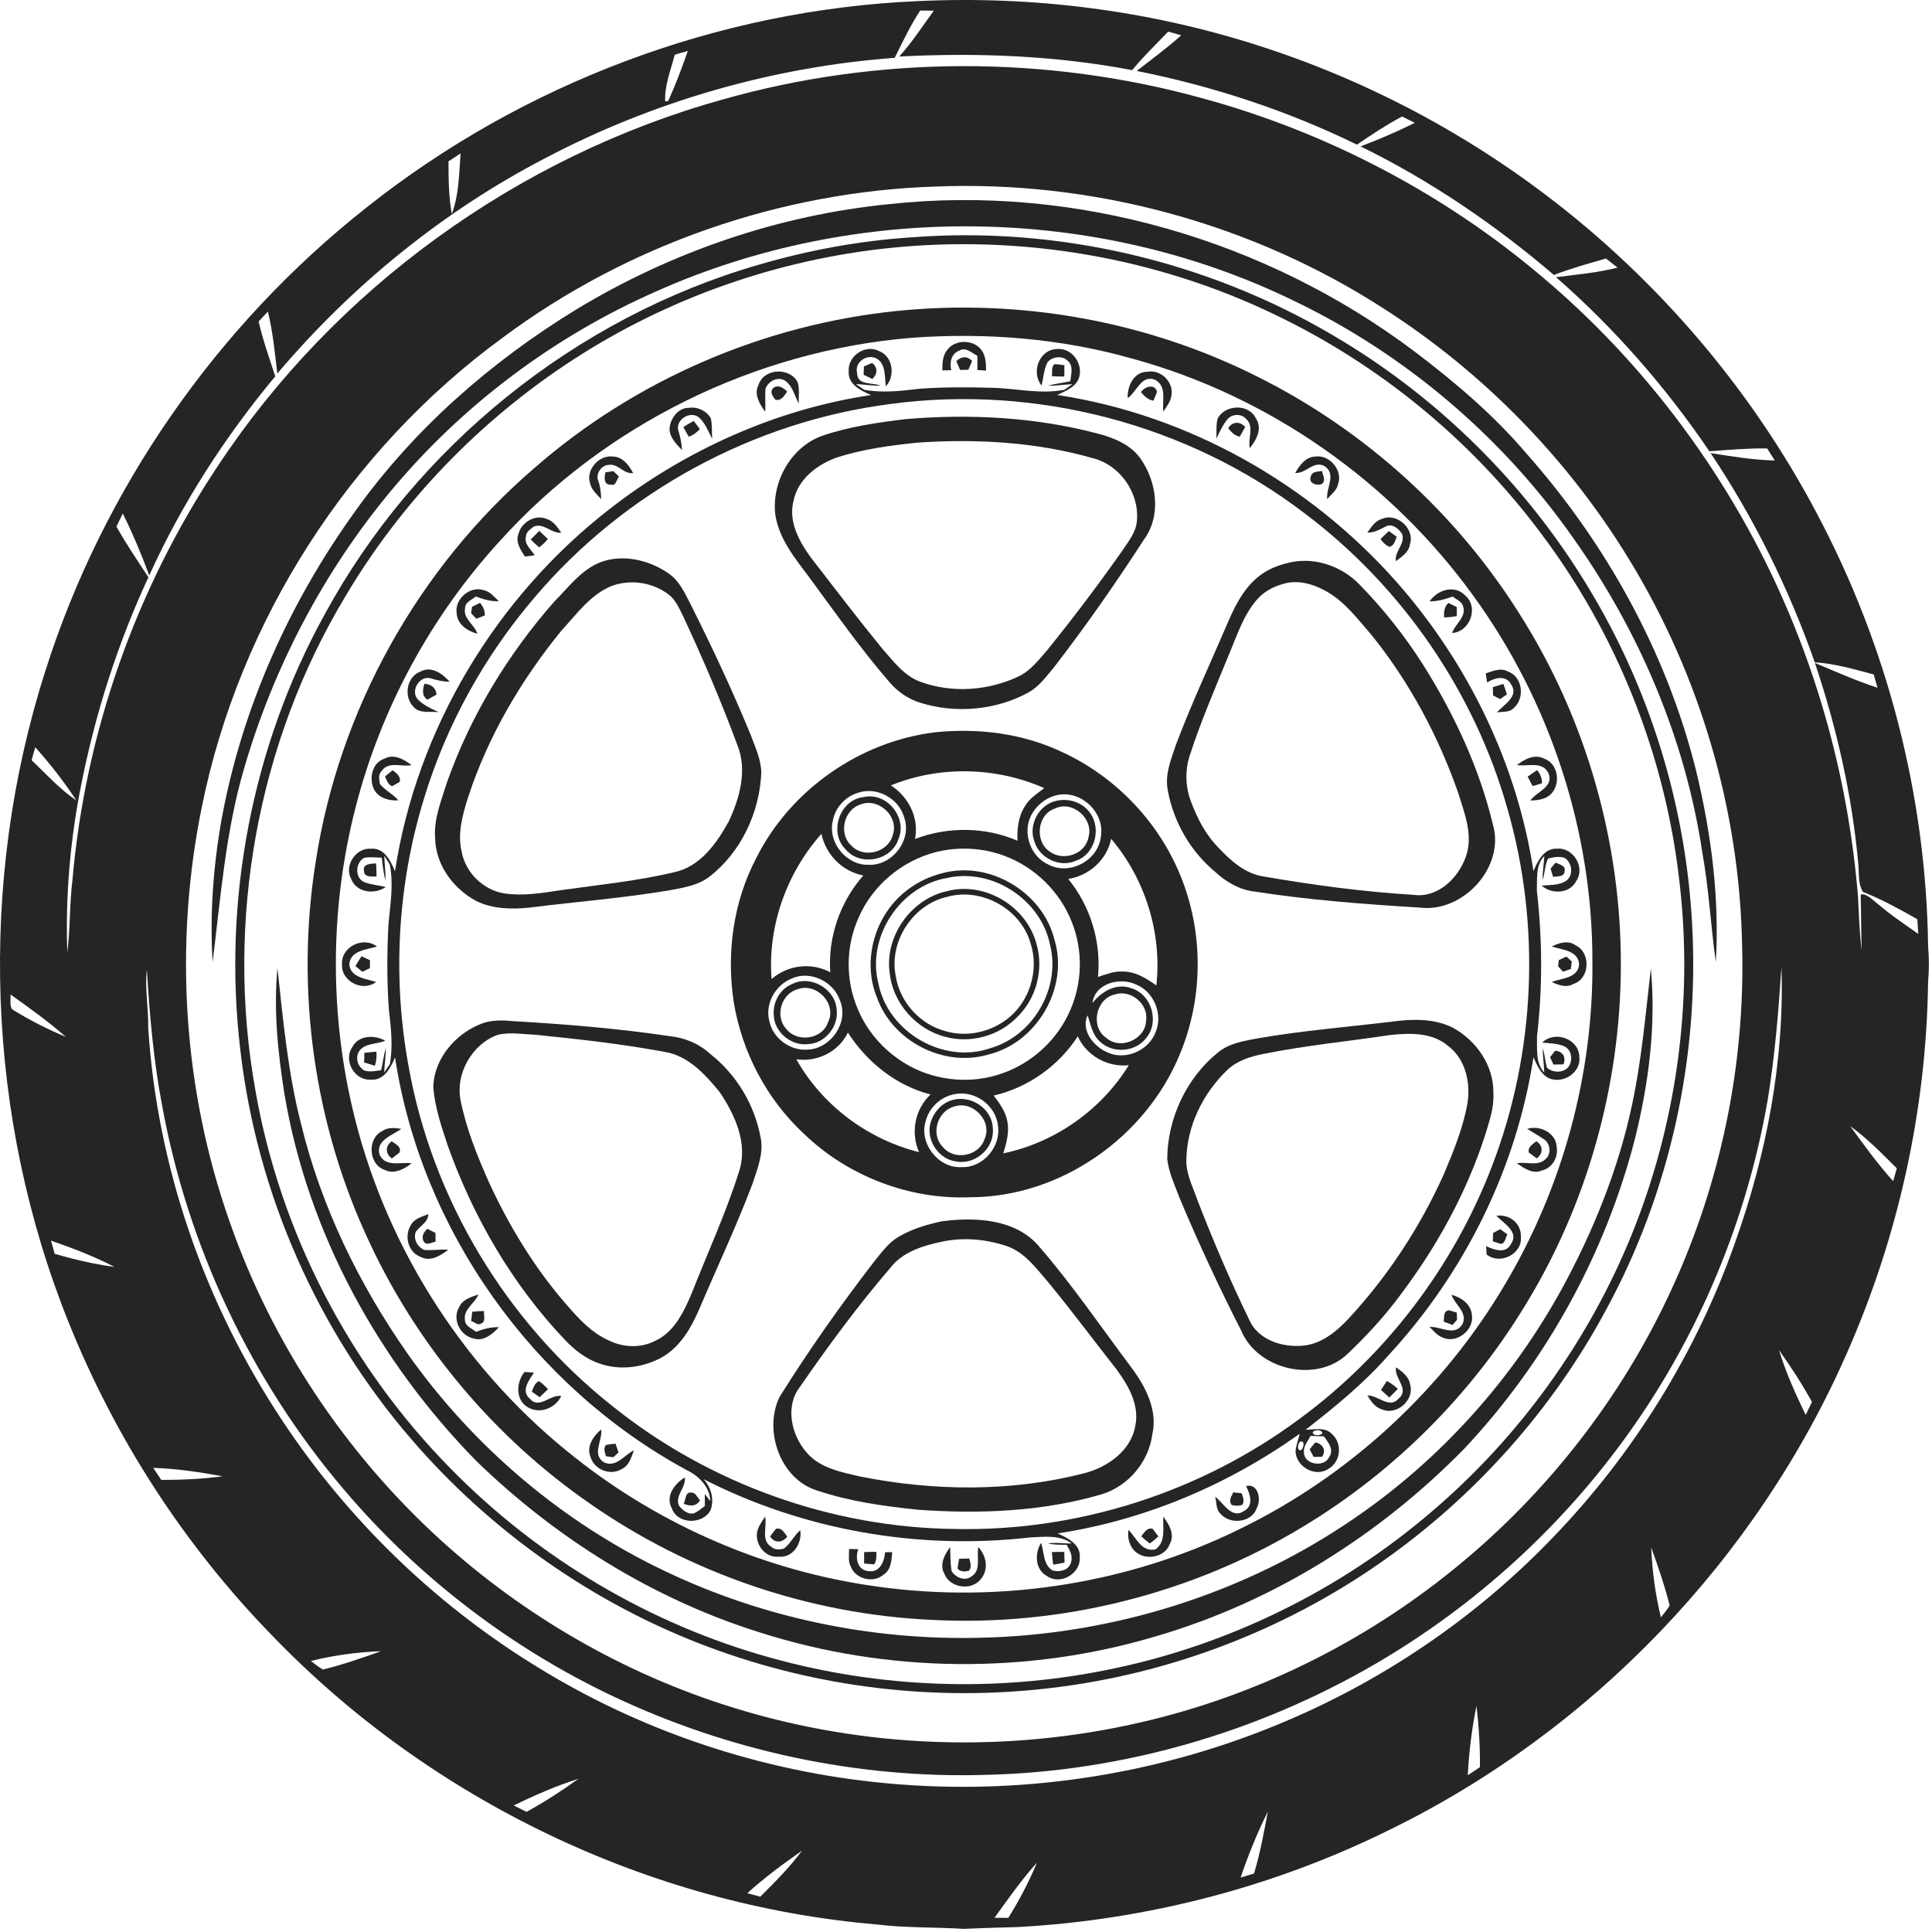
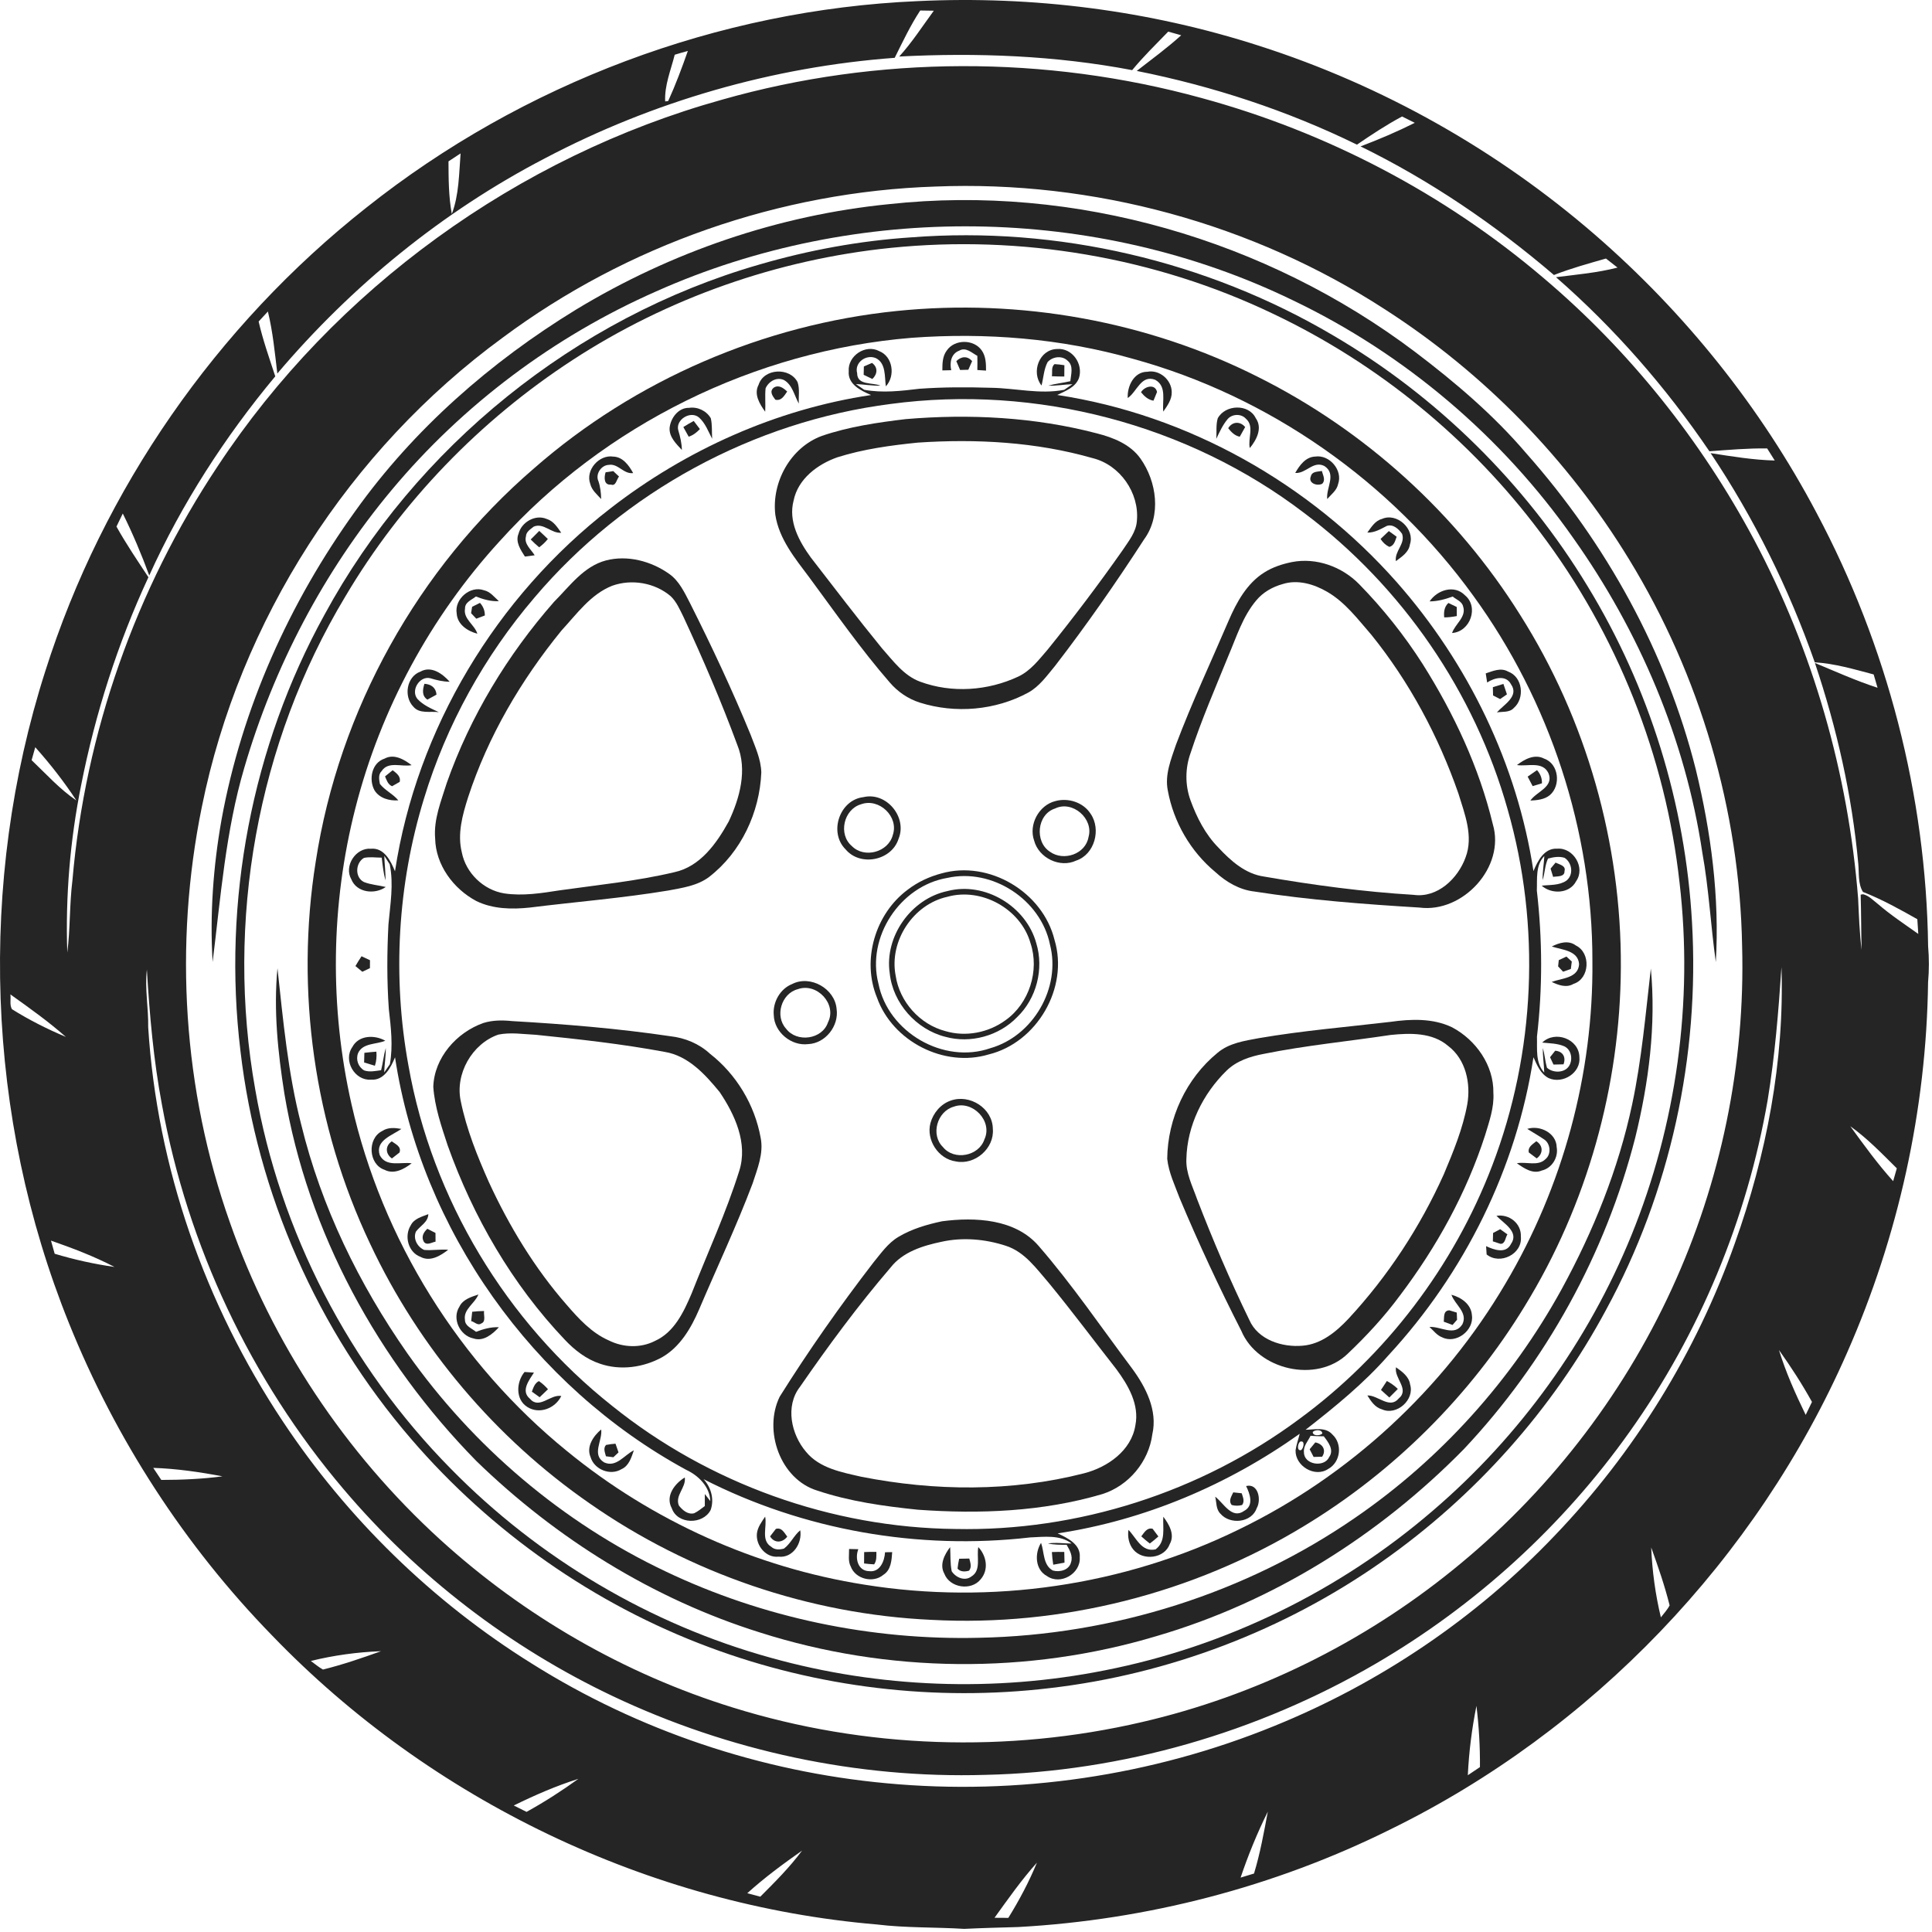
<svg xmlns="http://www.w3.org/2000/svg" width="341" height="341" viewBox="0 0 341 341" fill="none">
  <path d="M161.943 0.2C182.302 -0.778 202.857 1.833 222.27 8.096C243.993 15.057 264.262 26.494 281.503 41.425C297.422 55.215 310.81 71.937 320.646 90.568C333.119 114.009 339.964 140.44 340.313 166.994C340.498 169.113 340.498 171.249 340.307 173.368C340.011 195.831 335.07 218.209 326.011 238.758C310.075 275.126 280.969 305.507 245.293 322.943C224.897 333.054 202.408 338.883 179.681 340.125C176.515 340.215 173.349 340.295 170.189 340.448C165.051 340.131 159.887 340.295 154.771 339.671C114.582 336.262 75.972 317.694 48.013 288.652C32.617 272.854 20.392 253.985 12.162 233.515C-2.494 197.178 -3.931 155.752 7.998 118.448C18.161 86.34 38.23 57.498 64.662 36.647C92.225 14.74 126.754 1.717 161.943 0.2ZM162.419 1.854C160.68 4.502 159.327 7.372 157.916 10.205C136.41 11.801 115.242 17.9 96.162 27.953C78.123 37.34 62.082 50.421 48.948 65.928C48.51 62.265 48.161 58.581 47.283 54.982C46.739 55.574 46.2 56.166 45.65 56.747C46.406 60.04 47.537 63.222 48.584 66.425C39.688 77.106 32.083 88.898 26.343 101.567C24.969 97.846 23.436 94.189 21.671 90.637C21.296 91.398 20.926 92.17 20.556 92.941C22.273 96.023 24.255 98.94 26.195 101.884C20.767 113.575 16.819 125.948 14.319 138.591C12.369 148.31 11.534 158.231 11.877 168.141C12.411 163.897 12.258 159.6 12.786 155.361C15.027 129.373 23.965 104.003 38.415 82.297C59.075 50.976 91.368 27.641 127.494 17.578C154.951 9.777 184.543 9.729 212.064 17.298C234.146 23.302 254.907 34.163 272.349 48.994C287.57 61.848 300.213 77.688 309.589 95.251C320.001 114.796 326.222 136.519 327.961 158.58C328.104 161.608 328.199 164.647 328.579 167.665C328.484 164.415 328.51 161.159 328.41 157.908L328.838 157.835C329.879 158.083 330.619 158.918 331.444 159.552C333.69 161.487 336.164 163.125 338.579 164.838C338.526 163.971 338.473 163.104 338.41 162.242C335.286 160.477 332.147 158.733 328.806 157.422C327.908 155.932 328.146 154.103 327.987 152.443C326.898 140.377 324.192 128.485 320.334 117.011C323.992 118.533 327.612 120.166 331.391 121.392C331.164 120.605 330.936 119.817 330.704 119.04C327.284 118.136 323.854 117.116 320.308 116.9C315.741 103.892 309.589 91.435 301.925 79.976C305.678 80.563 309.441 81.181 313.246 81.282C312.802 80.563 312.353 79.855 311.904 79.147C308.495 79.104 305.102 79.4 301.714 79.654C294.024 68.328 284.954 57.926 274.637 48.925C278.268 48.46 281.936 48.148 285.493 47.228C284.806 46.7 284.13 46.166 283.453 45.632C280.361 46.515 277.264 47.371 274.272 48.539C263.86 39.633 252.455 31.864 240.14 25.839C243.396 24.602 246.598 23.244 249.712 21.679C248.961 21.299 248.211 20.929 247.465 20.559C244.701 22.039 242.085 23.762 239.506 25.532C227.196 19.507 214.073 15.205 200.637 12.52C203.285 10.464 205.991 8.476 208.486 6.225C207.72 6.008 206.953 5.792 206.192 5.58C204.036 7.811 201.805 9.977 199.829 12.377C186.288 9.803 172.456 9.269 158.714 9.977C160.992 7.467 162.821 4.613 164.819 1.891C164.015 1.87 163.217 1.859 162.419 1.854ZM119.09 9.66C118.408 12.356 117.261 15.11 117.404 17.9C117.536 17.879 117.806 17.847 117.938 17.831C119.249 14.951 120.358 11.981 121.405 8.994C120.628 9.206 119.856 9.423 119.09 9.66ZM79.159 28.481C79.17 31.584 79.18 34.708 79.746 37.763C81.025 34.38 81.014 30.654 81.295 27.076C80.581 27.541 79.868 28.011 79.159 28.481ZM165.099 32.926C137.715 33.814 110.67 43.249 88.694 59.617C61.617 79.427 42.273 109.521 35.624 142.422C30.672 166.719 32.294 192.385 40.582 215.778C48.045 237.114 60.962 256.48 77.653 271.707C92.468 285.206 110.237 295.475 129.396 301.395C152.652 308.625 177.847 309.465 201.557 303.947C221.588 299.317 240.499 289.999 256.466 277.061C272.904 263.8 286.244 246.707 295.06 227.511C303.749 208.642 308.051 187.771 307.485 166.999C307.068 143.02 300.06 119.215 287.554 98.76C276.767 81.065 261.931 65.849 244.5 54.639C221.102 39.454 192.963 31.801 165.099 32.926ZM6.222 131.884C6.005 132.645 5.794 133.411 5.582 134.172C8.151 136.614 10.535 139.288 13.484 141.286C11.306 137.972 8.864 134.838 6.222 131.884ZM314.43 170.694C313.902 178.548 313.268 186.418 311.989 194.198C308.347 215.191 299.986 235.365 287.623 252.722C275.837 269.339 260.446 283.35 242.856 293.62C222.006 305.787 198.069 312.732 173.915 313.265C151.325 313.942 128.63 309.058 108.213 299.397C89.994 290.771 73.652 278.213 60.629 262.827C44.245 243.541 33.108 219.868 28.584 194.98C27.099 187.11 26.401 179.124 25.925 171.143C25.534 174.536 26.221 177.919 26.158 181.317C27.707 206.053 36.19 230.222 49.889 250.835C61.279 268.002 76.358 282.716 93.853 293.615C112.663 305.454 134.317 312.705 156.441 314.745C179.633 316.928 203.338 313.445 224.907 304.64C243.48 297.103 260.472 285.639 274.315 271.131C288.437 256.427 299.399 238.689 306.191 219.467C311.772 203.87 314.975 187.279 314.43 170.694ZM1.835 175.514C1.951 176.365 1.661 177.353 2.11 178.125C5.133 180.017 8.336 181.634 11.623 183.014C8.537 180.287 5.181 177.903 1.835 175.514ZM326.581 198.785C328.991 202.099 331.391 205.429 334.145 208.473C334.356 207.717 334.573 206.962 334.789 206.211C332.163 203.616 329.599 200.931 326.581 198.785ZM8.997 218.97C9.208 219.742 9.425 220.518 9.652 221.29C13.109 222.326 16.639 223.114 20.207 223.616C16.613 221.745 12.818 220.302 8.997 218.97ZM313.986 238.277C315.202 242.231 316.899 246.015 318.706 249.73C319.076 248.964 319.446 248.203 319.816 247.442C318.061 244.271 316.09 241.226 313.986 238.277ZM27.046 259.08C27.516 259.788 27.992 260.502 28.468 261.21C32.078 261.205 35.693 261.046 39.271 260.576C35.238 259.81 31.158 259.218 27.046 259.08ZM291.439 273.129C291.614 277.278 292.174 281.421 293.146 285.465C293.675 284.772 294.288 284.133 294.69 283.35C293.823 279.878 292.65 276.49 291.439 273.129ZM54.863 293.16C55.566 293.673 56.237 294.254 57.008 294.677C60.486 293.815 63.885 292.647 67.257 291.437C63.087 291.596 58.916 292.161 54.863 293.16ZM259.072 313.329C259.78 312.848 260.499 312.372 261.212 311.896C261.244 308.281 261.027 304.671 260.594 301.088C259.785 305.126 259.267 309.217 259.072 313.329ZM90.681 318.672C91.427 319.048 92.182 319.428 92.938 319.798C96.104 318.049 99.154 316.088 102.087 313.968C98.155 315.205 94.376 316.859 90.681 318.672ZM218.967 331.399C219.754 331.162 220.547 330.924 221.335 330.681C222.423 327.102 223.084 323.424 223.771 319.756C221.905 323.519 220.309 327.419 218.967 331.399ZM131.896 334.153C132.657 334.354 133.429 334.56 134.195 334.766C136.78 332.176 139.386 329.581 141.568 326.632C138.223 328.979 134.93 331.41 131.896 334.153ZM175.532 338.492C176.341 338.492 177.155 338.498 177.969 338.508C179.903 335.395 181.621 332.145 183.021 328.757C180.283 331.812 177.926 335.168 175.532 338.492Z" fill="#252525" />
  <path d="M156.946 36.028C189.715 32.471 223.488 42.291 249.746 62.101C256.802 67.449 263.609 73.231 269.37 79.991C283.482 95.911 294.09 115.081 299.296 135.757C302.002 146.856 303.524 158.368 302.842 169.8C301.938 163.367 301.621 156.861 300.458 150.461C297.472 130.456 289.333 111.397 277.658 94.933C265.105 77.032 247.901 62.423 228.171 52.994C193.346 36.097 151.153 35.658 115.842 51.419C97.851 59.336 81.694 71.429 69.099 86.524C57.159 100.826 48.322 117.681 43.105 135.556C39.823 146.698 38.956 158.325 37.529 169.794C37.017 161.401 37.635 152.955 39.099 144.679C42.682 125.022 51.065 106.36 62.724 90.187C73.026 75.758 86.614 63.855 101.693 54.632C118.448 44.479 137.438 37.957 156.946 36.028Z" fill="#252525" />
  <path d="M160.875 41.89C186.635 39.897 212.956 46.034 235.218 59.152C253.584 69.892 269.197 85.288 280.222 103.49C291.121 121.35 297.484 141.936 298.642 162.823C300.011 186.407 294.784 210.381 283.489 231.152C274.023 248.795 260.329 264.127 243.939 275.618C226.645 287.769 206.302 295.522 185.303 297.953C165.071 300.358 144.273 297.869 125.183 290.739C104.924 283.202 86.695 270.396 72.604 254.022C56.061 234.836 45.369 210.677 42.441 185.503C39.249 159.134 44.434 131.788 57.266 108.511C73.35 78.861 101.557 56.06 133.983 46.705C142.735 44.147 151.768 42.487 160.875 41.89ZM157.222 43.75C137.286 45.785 117.863 52.598 101.071 63.539C84.739 74.167 70.844 88.543 60.924 105.324C45.39 131.164 39.751 162.675 45.057 192.331C49.412 217.447 61.664 241.083 79.56 259.228C95.062 275.036 114.749 286.727 136.102 292.615C155.198 297.938 175.541 298.693 194.986 294.819C216.296 290.644 236.449 280.797 252.897 266.633C268.219 253.525 280.339 236.712 287.944 218.039C295.904 198.447 298.885 176.851 296.448 155.842C293.991 133.49 285.381 111.857 271.819 93.919C259.536 77.513 243.204 64.152 224.679 55.373C203.834 45.383 180.203 41.414 157.222 43.75Z" fill="#252525" />
  <path d="M158.283 54.888C180.063 52.662 202.484 56.663 222.05 66.536C240.908 75.96 257.113 90.643 268.302 108.523C280.004 126.99 286.198 148.855 286.082 170.71C285.987 191.693 280.12 212.649 269.116 230.535C259.491 246.338 246.014 259.752 230.189 269.334C210.565 281.274 187.304 287.146 164.377 285.904C142.871 284.921 121.713 277.68 104.076 265.355C87.449 253.843 73.95 237.876 65.351 219.578C55.441 198.733 52.084 174.859 55.726 152.079C59.822 125.341 73.786 100.273 94.282 82.641C112.073 67.076 134.768 57.282 158.283 54.888ZM160.909 59.623C133.278 61.88 106.708 74.951 88.157 95.558C76.006 108.851 67.174 125.167 62.729 142.624C58.364 159.664 58.152 177.756 62.042 194.906C67.433 218.796 81.08 240.698 100.086 256.132C115.107 268.431 133.415 276.686 152.601 279.699C174.926 283.288 198.351 279.905 218.673 269.947C238.144 260.518 254.719 245.223 265.696 226.587C275.849 209.467 281.262 189.563 281.061 169.653C281.098 146.657 273.566 123.755 260.046 105.162C245.48 84.998 223.969 69.908 199.957 63.328C187.299 59.724 174.006 58.661 160.909 59.623Z" fill="#252525" />
  <path d="M167.095 61.884C168.469 59.844 171.873 59.839 173.274 61.847C174.013 62.883 174.04 64.189 174.035 65.41C173.654 65.383 172.882 65.336 172.502 65.309C172.523 64.474 172.518 63.644 172.502 62.809C171.54 62.297 170.456 61.192 169.315 61.89C167.872 62.413 167.587 63.998 167.893 65.341C167.502 65.352 166.72 65.367 166.329 65.378C166.323 64.178 166.344 62.889 167.095 61.884Z" fill="#252525" />
  <path d="M149.802 65.526C149.596 62.815 152.773 60.679 155.188 61.974C157.603 62.931 158.063 66.367 156.351 68.19C156.113 66.488 156.414 64.078 154.554 63.195C152.862 62.498 150.775 63.993 151.287 65.865C151.287 68.063 153.993 67.471 155.394 68.068C153.946 68.116 152.508 67.841 151.065 67.788C151.435 68.042 152.165 68.549 152.535 68.798C155.759 69.395 159.036 69.004 162.26 68.618C166.472 68.312 170.711 68.317 174.934 68.444C179.236 68.507 183.538 69.638 187.835 68.803C188.195 68.555 188.924 68.058 189.289 67.809C187.851 67.857 186.435 68.116 185.002 68.074C186.282 67.709 187.619 67.588 188.914 67.281C189.025 66.097 189.537 64.554 188.433 63.666C187.46 62.709 185.785 62.926 184.907 63.904C184.231 65.177 184.189 66.662 183.829 68.042C181.948 65.69 183.422 61.673 186.572 61.599C189.273 61.377 191.239 64.263 190.431 66.747C189.817 68.38 188.036 69.014 186.599 69.712C209.653 73.195 231.159 85.346 246.555 102.788C259.134 117.069 267.797 134.901 270.657 153.754C271.396 151.962 272.554 149.658 274.842 149.795C277.712 149.552 279.874 153.162 278.183 155.541C277.046 157.76 273.854 157.877 272.11 156.323C273.563 156.154 275.202 156.307 276.465 155.44C277.786 154.415 277.496 152.274 276.148 151.407C275.181 151.101 274.171 151.281 273.225 151.54C272.665 152.729 272.675 154.087 272.279 155.334C272.242 153.913 272.506 152.502 272.575 151.09C271.005 152.702 271.333 155.112 271.254 157.184C272.242 165.741 272.279 174.409 271.275 182.966C271.338 185.117 270.974 187.596 272.559 189.309C272.522 187.86 272.279 186.423 272.321 184.975C272.633 186.111 272.713 187.305 273.035 188.447C274.071 189.409 276.127 189.43 276.941 188.146C277.638 187.046 277.379 185.308 276.132 184.689C274.895 184.145 273.516 184.155 272.2 184.018C274.451 181.819 278.701 183.352 278.764 186.571C279.06 189.372 275.815 191.38 273.363 190.297C271.904 189.568 271.291 187.992 270.657 186.602C267.676 206.185 258.484 224.699 245.054 239.223C240.731 244.16 235.604 248.324 230.44 252.352C232.005 252.341 233.966 251.813 235.16 253.182C236.994 254.847 236.619 258.076 234.441 259.265C232.068 260.867 228.569 258.747 228.67 255.962C228.813 254.973 229.167 254.027 229.399 253.065C216.746 262.072 202.058 268.319 186.678 270.644C188.417 271.458 190.779 272.574 190.579 274.878C190.763 277.743 187.18 279.846 184.802 278.181C182.682 277.061 182.587 274.17 183.745 272.315C184.331 273.953 184.072 276.215 185.811 277.193C187.037 277.552 188.718 277.124 189.04 275.734C189.405 274.624 188.792 273.583 188.264 272.658C187.159 272.653 186.044 272.663 184.96 272.426C186.345 272.204 187.74 272.436 189.136 272.431C187.074 270.851 184.252 271.258 181.81 271.358C162.138 273.631 141.827 270.089 124.179 261.073C125.511 262.531 126.103 264.63 125.426 266.522C124.079 269.128 119.565 269.096 118.571 266.21C117.393 264.059 119.073 261.866 120.87 260.771C121.108 262.6 119.089 263.932 119.824 265.734C120.463 266.532 121.394 267.373 122.514 267.093C123.206 266.77 123.788 266.263 124.401 265.819C124.406 265.105 124.406 264.402 124.401 263.694C124.718 264.112 125.046 264.529 125.373 264.947C125.278 262.405 123.286 260.433 121.098 259.418C94.058 244.709 74.344 217.104 69.724 186.618C68.984 188.421 67.784 190.736 65.485 190.561C62.6 190.783 60.517 187.179 62.193 184.795C63.308 182.681 66.13 182.623 68.001 183.69C66.416 184.372 64.037 184.05 63.207 185.868C62.758 186.999 63.218 188.32 64.28 188.933C65.248 189.266 66.284 189.023 67.267 188.896C67.594 187.601 67.721 186.259 68.091 184.969C68.112 186.412 67.859 187.844 67.811 189.287C68.059 188.923 68.561 188.199 68.815 187.834C69.386 184.61 69.005 181.344 68.63 178.125C68.276 173.141 68.302 168.136 68.561 163.151C68.879 159.626 69.513 156.059 68.784 152.544C68.546 152.174 68.07 151.429 67.832 151.059C67.859 152.502 68.081 153.939 68.033 155.393C67.679 154.077 67.536 152.724 67.378 151.376C66.336 151.376 65.279 151.201 64.243 151.418C62.721 152.306 62.594 154.853 64.233 155.678C65.464 156.164 66.807 156.238 68.086 156.555C66.151 157.93 62.959 157.575 62.008 155.197C60.665 152.845 62.79 149.579 65.485 149.801C67.816 149.605 68.979 151.973 69.714 153.786C73.546 128.617 87.615 105.298 107.715 89.749C121.061 79.39 137.001 72.233 153.74 69.723C151.964 68.956 149.612 67.841 149.802 65.526ZM157.212 71.298C132.995 74.384 110.125 86.821 94.354 105.446C85.511 115.784 78.783 127.941 74.83 140.964C70.168 156.148 69.233 172.454 72.092 188.077C76.246 211.586 89.343 233.356 108.064 248.155C125.083 261.85 146.758 269.64 168.607 269.867C190.246 270.327 211.937 263.372 229.309 250.47C244.647 239.234 256.603 223.478 263.379 205.725C271.011 185.794 271.983 163.395 266.106 142.882C260.281 122.153 247.438 103.496 230.229 90.573C209.674 74.871 182.83 67.862 157.212 71.298ZM231.704 252.743C231.667 253.494 232.977 253.425 233.379 253.034C233.411 252.267 232.089 252.315 231.704 252.743ZM231.313 253.42C230.874 254.355 230.012 255.227 230.15 256.337C230.134 258.525 233.728 259.085 234.605 257.172C235.504 255.877 234.431 254.535 233.649 253.509C232.866 253.509 232.084 253.478 231.313 253.42ZM229.505 254.445C229.029 254.714 228.85 256.178 229.653 255.941C230.092 255.629 230.393 254.186 229.505 254.445Z" fill="#252525" />
  <path d="M168.789 63.746C169.651 62.884 170.745 62.773 171.58 63.74C171.411 64.121 171.078 64.882 170.908 65.263C170.422 65.273 169.941 65.284 169.46 65.3C169.291 64.909 168.958 64.132 168.789 63.746Z" fill="#252525" />
  <path d="M152.474 64.68C152.834 64.522 153.553 64.21 153.912 64.057C154.99 64.828 154.885 66.039 153.97 66.89C153.584 66.705 152.818 66.335 152.438 66.155C152.448 65.658 152.459 65.167 152.474 64.68Z" fill="#252525" />
  <path d="M185.656 66.405C185.788 65.707 185.487 64.761 186.137 64.269C186.713 64.301 187.289 64.365 187.866 64.46C187.866 65.126 187.86 65.792 187.85 66.458C187.115 66.458 186.386 66.442 185.656 66.405Z" fill="#252525" />
  <path d="M133.895 67.909C134.831 64.976 139.408 64.786 140.777 67.455C141.178 68.665 140.93 69.981 140.988 71.234C140.2 69.823 139.873 67.915 138.356 67.069C137.066 66.488 135.66 67.323 135.127 68.538C134.989 69.907 135.142 71.292 135.058 72.671C134.085 71.318 133.002 69.579 133.895 67.909Z" fill="#252525" />
  <path d="M199.047 70.256C198.926 68.179 200.136 65.611 202.504 65.616C204.66 65.198 206.806 67.053 206.812 69.22C206.843 70.526 206.029 71.625 205.321 72.645C205.099 70.727 206.003 68.184 203.878 67.027C201.405 66.091 200.67 69.157 199.047 70.256Z" fill="#252525" />
  <path d="M136.585 68.411C137.467 67.851 138.302 68.512 138.937 69.104C138.413 69.849 137.932 70.795 136.849 70.552C136.357 69.886 135.734 69.088 136.585 68.411Z" fill="#252525" />
  <path d="M201.391 69.23C201.998 68.189 203.891 67.666 204.218 69.188C204.06 69.569 203.743 70.335 203.589 70.721C202.643 70.567 201.972 69.938 201.391 69.23Z" fill="#252525" />
  <path d="M118.184 75.552C118.348 73.808 119.722 71.937 121.619 71.984C123.131 71.762 124.69 72.502 125.456 73.818C125.731 75.002 125.62 76.239 125.694 77.444C125.012 76.149 124.494 74.68 123.374 73.686C121.889 72.423 119.204 74.061 119.716 75.948C120.055 77.079 120.33 78.226 120.351 79.421C119.357 78.337 118.099 77.148 118.184 75.552Z" fill="#252525" />
  <path d="M214.931 73.839C216.242 71.387 220.391 71.218 221.643 73.807C222.88 75.562 221.775 77.65 220.591 79.087C220.211 77.396 221.432 75.208 219.915 73.918C219.096 72.983 217.5 73.036 216.691 73.955C215.819 74.991 215.248 76.239 214.672 77.46C214.772 76.254 214.587 75.007 214.931 73.839Z" fill="#252525" />
  <path d="M159.868 73.973C171.136 73.022 182.621 73.614 193.594 76.489C196.49 77.229 199.497 78.407 201.294 80.934C204.17 84.993 205.005 91.008 201.934 95.199C196.987 102.841 191.781 110.32 186.221 117.529C184.794 119.242 183.467 121.155 181.469 122.254C175.676 125.389 168.615 125.991 162.347 124.009C160.28 123.354 158.441 122.091 157.035 120.447C151.924 114.564 147.458 108.164 142.833 101.901C140.328 98.555 137.495 95.13 136.845 90.86C136.163 85.104 139.53 78.973 145.064 76.933C149.836 75.305 154.873 74.57 159.868 73.973ZM161.987 78.122C157.204 78.608 152.4 79.258 147.802 80.712C144.303 81.933 140.841 84.528 140.074 88.349C139.102 91.991 141.031 95.542 143.113 98.402C147.268 103.766 151.374 109.168 155.666 114.422C157.643 116.641 159.503 119.247 162.394 120.315C167.997 122.387 174.376 121.932 179.751 119.406C181.924 118.375 183.393 116.404 184.926 114.638C189.513 108.957 193.921 103.127 198.118 97.149C199.186 95.527 200.544 93.92 200.665 91.89C201.104 86.986 197.69 82.07 192.885 80.87C182.88 78 172.331 77.43 161.987 78.122Z" fill="#252525" />
  <path d="M120.609 75.374C121.207 74.988 121.82 74.634 122.443 74.301C122.713 74.66 123.257 75.379 123.532 75.733C122.972 76.32 122.338 76.827 121.555 77.076C121.323 76.647 120.847 75.796 120.609 75.374Z" fill="#252525" />
  <path d="M216.781 75.579C217.5 74.379 218.89 74.315 219.773 75.378C219.535 75.801 219.059 76.657 218.816 77.08C217.928 76.9 217.315 76.266 216.781 75.579Z" fill="#252525" />
  <path d="M104.186 85.419C103.277 83.004 105.724 80.203 108.235 80.589C109.936 80.636 111.015 82.153 111.755 83.501C110.047 83.718 109.091 81.757 107.436 82.053C106.105 82.1 105.042 83.702 105.624 84.933C105.967 85.948 106.083 87.016 106.105 88.088C105.386 87.269 104.445 86.529 104.186 85.419Z" fill="#252525" />
  <path d="M228.609 83.475C229.365 82.138 230.449 80.642 232.14 80.584C234.656 80.203 237.039 83.004 236.183 85.415C235.961 86.551 234.968 87.259 234.254 88.078C234.032 86.081 235.961 83.681 233.752 82.249C231.765 81.255 230.533 83.628 228.609 83.475Z" fill="#252525" />
  <path d="M106.89 83.359C107.229 83.311 107.905 83.205 108.238 83.152C108.497 83.39 109.005 83.871 109.258 84.109C108.846 84.569 108.709 85.869 107.858 85.531C106.552 85.679 106.61 84.225 106.89 83.359Z" fill="#252525" />
  <path d="M231.36 84.089C231.577 83.153 232.581 83.285 233.311 83.127C233.485 83.872 234.024 84.691 233.379 85.379C232.47 85.854 230.858 85.278 231.36 84.089Z" fill="#252525" />
  <path d="M91.521 94.21C92.033 92.154 94.491 90.738 96.484 91.594C97.689 91.948 98.381 93.069 99.058 94.031C97.308 94.178 95.95 92.228 94.216 92.942C93.656 93.386 92.853 93.861 92.832 94.665C92.456 96.023 93.741 96.969 94.37 98.01C93.793 98.084 93.223 98.158 92.647 98.232C91.901 97.064 90.924 95.642 91.521 94.21Z" fill="#252525" />
  <path d="M243.899 91.599C246.537 90.41 249.777 93.354 248.852 96.092C248.656 97.487 247.398 98.269 246.373 99.041C246.119 97.249 248.096 95.986 247.467 94.216C246.864 93.37 245.902 92.461 244.782 92.82C243.683 93.381 242.62 94.041 241.336 93.999C242.028 93.069 242.689 91.916 243.899 91.599Z" fill="#252525" />
  <path d="M93.672 95.219C94.169 94.706 94.671 94.204 95.178 93.707C95.691 94.172 96.198 94.648 96.695 95.134C96.251 95.694 95.738 96.181 95.162 96.598C94.639 96.165 94.142 95.705 93.672 95.219Z" fill="#252525" />
  <path d="M243.672 95.124C244.148 94.654 244.634 94.189 245.131 93.734C245.474 93.983 246.167 94.485 246.51 94.733C246.246 95.447 246.077 96.308 245.22 96.53C244.581 96.219 244.068 95.753 243.672 95.124Z" fill="#252525" />
  <path d="M106.947 98.918C110.768 97.93 114.912 99.035 118.093 101.276C119.89 102.534 120.821 104.595 121.804 106.482C125.614 114.066 129.235 121.762 132.459 129.616C133.267 131.793 134.314 133.976 134.372 136.344C134.081 143.405 130.81 150.403 125.181 154.763C123.104 156.344 120.44 156.703 117.945 157.179C109.843 158.521 101.651 159.171 93.506 160.186C90.34 160.524 86.979 160.456 84.072 159.034C80.028 156.883 76.9 152.67 76.804 147.993C76.519 144.584 77.872 141.37 78.86 138.178C82.999 126.429 89.579 115.578 97.782 106.233C100.535 103.485 102.993 99.97 106.947 98.918ZM108.056 103.385C104.251 104.886 101.804 108.369 99.119 111.27C91.973 120.033 86.128 129.959 82.613 140.741C81.625 143.854 80.694 147.189 81.514 150.456C82.222 154.092 85.345 157.105 89.003 157.686C92.275 158.178 95.573 157.644 98.807 157.142C105.557 156.185 112.375 155.524 119.024 153.944C123.606 152.956 126.497 148.833 128.627 144.98C130.572 140.852 131.941 135.895 130.133 131.476C127.3 123.786 124.055 116.249 120.604 108.818C119.97 107.56 119.404 106.196 118.358 105.213C115.567 102.845 111.492 102.158 108.056 103.385Z" fill="#252525" />
  <path d="M228.034 99.204C232.331 98.364 236.866 100.018 239.895 103.11C244.107 107.417 247.886 112.158 251.126 117.243C256.617 125.958 261.068 135.435 263.483 145.472C265.734 153.035 258.187 161.19 250.534 160.186C240.804 159.594 231.063 158.859 221.422 157.358C218.774 157.062 216.417 155.678 214.488 153.897C210.133 150.281 207.136 145.096 206.121 139.536C205.556 136.762 206.682 134.045 207.554 131.46C210.35 124.029 213.737 116.841 216.856 109.547C218.262 106.286 220.075 102.967 223.166 101.027C224.646 100.097 226.327 99.547 228.034 99.204ZM226.385 103.089C224.604 103.58 222.923 104.537 221.734 105.969C219.329 108.813 218.241 112.438 216.792 115.8C214.493 121.46 212.046 127.079 210.143 132.893C209.176 135.567 209.15 138.553 210.117 141.233C211.227 144.288 212.749 147.274 215.054 149.605C217.231 151.946 219.821 154.256 223.119 154.716C231.845 156.227 240.656 157.406 249.498 157.94C253.726 158.537 257.341 155.043 258.679 151.323C260.1 147.575 258.515 143.643 257.405 140.038C253.895 129.949 248.769 120.377 242.056 112.053C239.678 109.32 237.447 106.313 234.266 104.463C231.924 103.099 229.054 102.238 226.385 103.089Z" fill="#252525" />
  <path d="M80.608 108.286C80.169 105.743 82.997 103.301 85.428 104.184C86.538 104.422 87.236 105.389 88.05 106.103C86.638 106.182 85.296 105.78 83.996 105.283C83.261 105.881 82.035 106.282 82.077 107.419C81.739 109.237 83.753 110.241 84.255 111.848C82.537 111.409 80.719 110.22 80.608 108.286Z" fill="#252525" />
  <path d="M252.328 106.144C253.676 104.125 256.689 103.148 258.554 105.056C261.07 107.106 259.511 111.509 256.292 111.726C256.821 110.124 258.871 108.893 258.237 107.022C258.036 106.144 257.022 105.817 256.398 105.288C255.087 105.764 253.734 106.144 252.328 106.144Z" fill="#252525" />
  <path d="M83.328 107.101C83.677 106.931 84.369 106.583 84.718 106.408C85.284 107.032 85.585 107.788 85.574 108.633C85.199 108.776 84.443 109.056 84.063 109.199C83.835 108.956 83.376 108.469 83.148 108.226C83.191 107.946 83.286 107.386 83.328 107.101Z" fill="#252525" />
  <path d="M254.903 108.971C254.813 108.025 254.913 107.1 255.643 106.424C256.013 106.604 256.747 106.958 257.117 107.137C257.117 107.666 257.122 108.2 257.128 108.734C256.388 108.876 255.648 108.971 254.903 108.971Z" fill="#252525" />
  <path d="M74.203 118.542C76.132 117.453 78.114 118.923 79.372 120.329C78.198 120.313 77.062 120.054 75.952 119.71C74.071 119.235 72.432 121.867 73.68 123.368C74.694 124.472 76.121 125.064 77.453 125.699C75.952 125.492 74.044 126.053 72.945 124.716C71.217 122.929 71.761 119.42 74.203 118.542Z" fill="#252525" />
  <path d="M262.234 118.855C263.492 118.442 264.898 117.792 266.177 118.532C268.767 119.462 269.179 123.257 267.176 124.97C266.42 125.8 265.189 125.572 264.201 125.741C265.39 124.383 268.191 122.893 266.695 120.778C265.828 119.092 263.751 119.626 262.483 120.461C262.398 119.928 262.314 119.388 262.234 118.855Z" fill="#252525" />
  <path d="M74.912 120.689C76.086 120.769 76.947 121.366 77.043 122.603C76.641 122.825 75.837 123.269 75.436 123.485C74.416 122.809 74.595 121.71 74.912 120.689Z" fill="#252525" />
  <path d="M263.492 121.287C264.111 121.091 264.729 120.896 265.353 120.711C265.553 121.324 265.76 121.942 265.976 122.556C265.675 122.762 265.072 123.179 264.771 123.385C264.465 123.227 263.841 122.91 263.529 122.751C263.513 122.26 263.503 121.773 263.492 121.287Z" fill="#252525" />
-   <path d="M165.113 129.241C172.735 128.47 180.583 129.448 187.533 132.772C197.163 137.217 204.954 145.525 208.707 155.451C212.433 165.208 212.279 176.397 208.257 186.038C202.269 200.704 187.179 211.312 171.249 211.312C160.478 211.772 149.617 207.575 141.874 200.096C135.346 194.034 130.98 185.742 129.522 176.968C128.179 168.311 129.4 159.193 133.502 151.403C139.527 139.4 151.778 130.843 165.113 129.241ZM157.249 138.623C160.372 140.658 162.248 144.342 161.498 148.084C167.264 145.864 173.913 145.932 179.595 148.39C179.5 146.297 179.732 144.104 180.895 142.301C181.693 140.917 183.083 140.06 184.315 139.104C175.811 135.351 165.869 135.108 157.249 138.623ZM151.461 139.923C149.21 140.584 147.407 142.545 146.995 144.86C146.054 148.654 149.373 152.745 153.274 152.634C157.423 152.862 160.959 148.358 159.627 144.389C158.734 140.975 154.828 138.771 151.461 139.923ZM186.302 140.409C184.463 140.88 182.877 142.222 182.005 143.898C180.414 147.021 181.862 151.186 185.071 152.613C188.765 154.532 193.701 151.963 194.272 147.851C195.197 143.438 190.647 139.188 186.302 140.409ZM136.181 172.808C139.041 170.319 143.195 169.801 146.551 171.609C146.091 165.425 148.29 159.172 152.376 154.526C148.665 153.797 145.764 150.864 144.981 147.18C138.797 154.125 135.478 163.511 136.181 172.808ZM196.122 148.052C195.356 151.767 192.259 154.537 188.548 155.139C192.47 159.944 194.399 166.255 193.791 172.433C195.213 171.984 196.645 171.371 198.173 171.482C200.398 171.45 202.343 172.692 204.098 173.929C205.107 164.669 202.137 155.15 196.122 148.052ZM165.145 150.404C159.157 151.958 153.951 156.318 151.519 162.021C149.273 167.01 149.215 172.93 151.345 177.967C153.11 182.338 156.503 185.969 160.631 188.204C165.541 190.826 171.551 191.333 176.804 189.478C182.137 187.665 186.635 183.527 188.871 178.353C191.038 173.485 191.17 167.734 189.193 162.782C187.116 157.412 182.65 153.036 177.248 151.043C173.406 149.606 169.119 149.41 165.145 150.404ZM139.823 172.671C136.895 173.802 134.96 177.132 135.79 180.229C136.414 183.294 139.532 185.541 142.629 185.255C146.625 185.06 149.802 180.525 148.306 176.73C147.27 173.337 143.126 171.233 139.823 172.671ZM192.808 177.058C194.394 175.002 197.042 173.432 199.684 174.431C203.278 175.477 204.706 180.424 202.274 183.242C200.372 185.726 196.328 186.011 194.114 183.802C192.777 182.623 192.518 180.784 191.947 179.198C190.742 181.857 193.009 184.663 195.366 185.705C198.511 187.243 202.623 185.52 203.913 182.317C205.345 179.156 203.738 175.033 200.488 173.754C197.671 172.407 193.226 173.569 192.808 177.058ZM196.788 175.52C193.411 176.239 192.38 181.238 195.255 183.189C197.739 185.403 202.19 183.448 202.285 180.155C202.755 177.216 199.573 174.589 196.788 175.52ZM140.552 186.962C145.124 195.107 153.168 201.095 162.211 203.352C160.689 199.885 161.487 195.778 164.241 193.173C158.158 191.614 153.02 187.48 149.654 182.243C148.031 185.641 144.252 187.496 140.552 186.962ZM175.388 193.368C176.429 194.732 177.486 196.18 177.793 197.914C178.173 199.832 177.639 201.74 177.09 203.569C186.191 201.666 194.362 195.926 199.235 188.009C195.493 188.421 191.788 186.339 190.224 182.919C186.852 188.136 181.45 191.968 175.388 193.368ZM168.29 193.167C165.948 193.648 163.998 195.525 163.395 197.84C162.143 201.719 165.562 206.222 169.664 205.995C173.469 206.201 176.699 202.422 176.144 198.701C175.774 195.007 171.894 192.285 168.29 193.167Z" fill="#252525" />
  <path d="M67.872 133.898C69.542 132.989 71.318 134.04 72.65 135.05C70.901 135.404 68.517 134.284 67.349 136.112C66.731 136.71 66.916 137.608 67.048 138.359C67.946 139.516 69.363 140.124 70.303 141.26C68.739 141.376 66.979 140.901 66.107 139.505C65.045 137.592 65.594 134.632 67.872 133.898Z" fill="#252525" />
  <path d="M267.742 135.034C269.074 134.009 270.876 133.01 272.552 133.903C275.136 134.796 275.543 138.66 273.54 140.346C272.594 141.128 271.289 141.244 270.115 141.303C271.188 139.701 274.296 138.935 273.313 136.488C272.277 134.278 269.613 135.325 267.742 135.034Z" fill="#252525" />
  <path d="M67.961 137.036C68.294 136.766 68.97 136.222 69.303 135.947C69.98 136.476 70.773 137.01 70.546 138.003C70.213 138.194 69.541 138.579 69.203 138.77C68.463 138.463 68.246 137.702 67.961 137.036Z" fill="#252525" />
  <path d="M269.633 137.075C270.172 136.684 270.722 136.303 271.282 135.928C271.869 136.578 272.186 137.365 272.154 138.253C271.747 138.38 270.928 138.629 270.515 138.75C270.219 138.19 269.924 137.635 269.633 137.075Z" fill="#252525" />
  <path d="M152.399 140.695C156.453 139.728 160.173 144.236 158.598 148.047C157.388 151.895 151.849 153.015 149.249 149.913C146.241 146.937 148.17 141.176 152.399 140.695ZM151.965 141.958C148.905 142.852 147.906 147.254 150.348 149.326C152.552 151.578 156.801 150.415 157.584 147.371C158.683 144.131 155.152 140.79 151.965 141.958Z" fill="#252525" />
  <path d="M186.271 141.393C188.554 140.764 191.213 141.615 192.503 143.644C194.379 146.377 193.216 150.806 189.96 151.89C187.08 153.264 183.338 151.424 182.529 148.375C181.52 145.552 183.359 142.117 186.271 141.393ZM186.213 142.704C183.026 143.724 182.571 148.57 185.32 150.336C187.725 152.059 191.609 150.764 192.127 147.735C193.068 144.485 189.278 141.203 186.213 142.704Z" fill="#252525" />
-   <path d="M64.253 153.738C63.931 152.47 65.522 152.406 66.383 152.406C66.431 153.162 66.457 153.928 66.457 154.695C65.675 154.7 64.264 154.901 64.253 153.738Z" fill="#252525" />
  <path d="M274.557 152.254C275.165 152.56 276.444 152.793 276.137 153.744C276.185 154.817 274.832 154.638 274.129 154.77C274.018 154.405 273.791 153.676 273.68 153.311C273.902 153.047 274.335 152.518 274.557 152.254Z" fill="#252525" />
  <path d="M166.171 154.157C174.591 151.783 184.068 157.455 186.129 165.911C188.671 174.341 183.016 184.035 174.496 186.112C166.626 188.474 157.53 183.797 154.787 176.075C152.054 169.442 154.48 161.281 160.21 157.032C161.97 155.679 164.026 154.722 166.171 154.157ZM167.186 154.955C158.862 156.366 152.916 165.414 155.046 173.612C156.737 182.185 166.536 187.898 174.818 185.002C182.36 182.84 187.286 174.347 185.325 166.73C183.719 158.771 175.12 153.168 167.186 154.955Z" fill="#252525" />
  <path d="M167.217 157.275C173.818 155.541 181.133 159.96 182.909 166.493C184.283 171.017 182.946 176.244 179.526 179.521C176.339 182.835 171.292 184.23 166.862 182.999C161.725 181.714 157.581 177.053 157.037 171.767C156.08 165.277 160.821 158.623 167.217 157.275ZM167.217 158.285C161.16 159.611 156.9 166.123 158.084 172.201C158.771 176.81 162.349 180.811 166.857 181.989C170.43 183.057 174.457 182.275 177.454 180.086C181.656 177.121 183.511 171.313 181.878 166.445C180.15 160.415 173.247 156.598 167.217 158.285Z" fill="#252525" />
-   <path d="M60.368 170.18C60.178 167.115 64.11 165.196 66.531 167.057C64.713 167.643 61.874 167.717 61.647 170.175C61.848 172.59 64.607 172.722 66.383 173.32C64.01 175.148 60.151 173.193 60.368 170.18Z" fill="#252525" />
  <path d="M273.891 167.058C275.202 166.386 276.851 165.895 278.146 166.883C280.815 168.168 280.614 172.745 277.733 173.654C276.47 174.404 275.075 173.881 273.875 173.31C275.635 172.644 278.568 172.665 278.711 170.181C278.553 167.739 275.656 167.644 273.891 167.058Z" fill="#252525" />
  <path d="M62.734 170.513C63.073 169.921 63.437 169.345 63.813 168.779C64.188 168.954 64.928 169.308 65.303 169.482C65.298 169.947 65.298 170.412 65.293 170.878C64.96 171.036 64.288 171.353 63.955 171.517C63.649 171.263 63.041 170.767 62.734 170.513Z" fill="#252525" />
  <path d="M275.124 169.463C275.462 169.304 276.139 168.987 276.477 168.834C276.715 169.051 277.185 169.489 277.423 169.711C277.381 170.039 277.296 170.694 277.254 171.022C276.911 171.144 276.223 171.387 275.885 171.508C275.663 171.276 275.225 170.805 275.008 170.568C275.04 170.293 275.098 169.738 275.124 169.463Z" fill="#252525" />
  <path d="M48.974 170.895C49.978 180.128 50.824 189.435 53.16 198.463C56.701 212.987 63.355 226.655 71.907 238.88C83.477 255.306 99.285 268.731 117.445 277.341C134.639 285.549 153.814 289.54 172.836 289.069C196.408 288.604 219.87 281.242 239.283 267.817C254.325 257.473 266.84 243.541 275.63 227.548C281.227 217.3 285.656 206.343 288.082 194.895C289.763 187.004 290.45 178.955 291.375 170.958C292.316 180.968 291.01 191.074 288.621 200.804C283.389 221.274 272.871 240.365 258.394 255.75C243.421 271.014 224.716 282.758 204.146 288.768C181.44 295.581 156.689 295.338 134.11 288.128C115.315 282.24 98.18 271.569 84.079 257.875C66.764 240.227 54.291 217.527 50.195 193.035C49.043 185.736 48.266 178.278 48.974 170.895Z" fill="#252525" />
  <path d="M139.798 173.69C143.028 172.02 147.372 174.499 147.663 178.093C148.096 181.085 145.686 184.161 142.637 184.287C139.661 184.657 136.659 182.184 136.569 179.171C136.358 176.914 137.674 174.541 139.798 173.69ZM140.792 174.599C137.912 175.355 136.722 179.34 138.736 181.555C140.623 184.076 145.131 183.484 146.141 180.445C147.779 177.216 144.164 173.363 140.792 174.599Z" fill="#252525" />
  <path d="M85.329 180.555C86.963 180.048 88.691 180.048 90.377 180.222C99.721 180.761 109.066 181.522 118.326 182.897C120.91 183.187 123.384 184.207 125.308 185.983C129.969 189.62 133.209 195.005 134.256 200.814C134.816 203.589 133.674 206.295 132.834 208.89C129.985 216.432 126.534 223.731 123.379 231.146C121.973 234.413 120.049 237.711 116.883 239.54C113.58 241.368 109.515 241.939 105.911 240.702C103.485 239.904 101.413 238.297 99.684 236.458C90.409 226.707 83.522 214.804 79.013 202.162C77.909 198.795 76.725 195.386 76.477 191.834C76.63 186.692 80.599 182.21 85.329 180.555ZM87.951 182.611C83.316 184.213 80.266 189.583 81.334 194.398C82.343 199.339 84.241 204.043 86.281 208.636C89.87 216.421 94.362 223.837 100.017 230.301C102.147 232.764 104.425 235.264 107.475 236.596C109.991 237.848 113.062 237.975 115.593 236.68C119.002 235.153 120.688 231.559 122.068 228.308C124.901 221.104 128.162 214.048 130.482 206.654C132.025 201.776 129.71 196.734 127.01 192.738C124.478 189.646 121.471 186.337 117.327 185.661C109.806 184.26 102.195 183.42 94.589 182.643C92.38 182.543 90.134 182.162 87.951 182.611Z" fill="#252525" />
  <path d="M245.439 180.356C249.054 179.843 252.939 179.7 256.306 181.328C260.513 183.559 263.668 188.041 263.583 192.903C263.742 195.477 262.854 197.93 262.125 200.356C258.832 210.567 253.578 220.075 247.12 228.621C244.371 232.342 241.226 235.757 237.87 238.938C232.4 244.224 221.988 241.808 219.086 234.879C215.186 227.226 211.549 219.436 208.225 211.513C207.374 209.23 206.28 206.983 206.016 204.536C206.084 197.412 209.356 190.35 214.895 185.826C216.935 184.093 219.673 183.707 222.215 183.231C229.911 181.91 237.696 181.27 245.439 180.356ZM245.449 182.671C237.976 183.802 230.439 184.515 223.029 186.016C220.656 186.466 218.256 187.243 216.491 188.971C212.321 193.041 209.53 198.669 209.398 204.547C209.277 207.052 210.471 209.33 211.28 211.634C214.06 218.859 217.11 225.989 220.497 232.95C222.03 236.497 226.327 237.844 229.916 237.517C233.203 237.247 235.857 235.048 238.024 232.739C244.974 225.239 250.65 216.571 254.841 207.248C256.522 203.252 258.192 199.198 258.975 194.917C259.625 191.233 258.716 186.968 255.608 184.616C252.812 182.211 248.895 182.317 245.449 182.671Z" fill="#252525" />
  <path d="M64.313 185.825C65.016 185.741 65.724 185.672 66.433 185.619C66.501 186.46 66.443 187.3 66.168 188.109C65.529 187.913 64.895 187.728 64.266 187.527C64.276 186.956 64.292 186.391 64.313 185.825Z" fill="#252525" />
  <path d="M274.49 185.455C275.864 185.561 276.429 186.591 275.964 187.855C275.372 187.865 274.78 187.881 274.194 187.897C274.04 187.574 273.734 186.93 273.586 186.602C273.808 186.317 274.262 185.74 274.49 185.455Z" fill="#252525" />
  <path d="M167.786 194.262C171.158 193.051 175.196 195.599 175.238 199.251C175.534 202.686 172.072 205.694 168.705 204.991C165.635 204.579 163.436 201.217 164.223 198.231C164.71 196.455 166.031 194.869 167.786 194.262ZM168.341 195.329C165.397 196.159 164.208 200.297 166.438 202.464C168.409 204.896 172.765 204.071 173.748 201.106C175.275 197.877 171.649 194.119 168.341 195.329Z" fill="#252525" />
  <path d="M67.463 199.625C68.483 198.938 69.694 199.054 70.846 199.255C69.228 200.402 66.179 201.295 67.025 203.885C68.14 206.057 70.751 205.053 72.659 205.322C71.332 206.353 69.535 207.341 67.865 206.469C65.021 205.513 64.784 200.935 67.463 199.625Z" fill="#252525" />
  <path d="M269.561 199.25C271.77 198.537 274.693 199.964 274.756 202.469C275.078 204.282 273.942 206.179 272.119 206.602C270.533 207.289 268.974 206.184 267.727 205.318C269.376 204.99 271.453 205.915 272.785 204.583C273.863 203.706 273.657 201.766 272.478 201.068C271.527 200.418 270.523 199.858 269.561 199.25Z" fill="#252525" />
  <path d="M69.175 204.467C68.018 203.674 67.96 202.247 69.144 201.449C69.831 201.957 70.883 202.358 70.513 203.421C70.18 203.685 69.508 204.203 69.175 204.467Z" fill="#252525" />
  <path d="M269.835 203.41C269.628 202.421 270.532 201.962 271.161 201.428C272.393 202.184 272.393 203.637 271.23 204.456C270.881 204.197 270.183 203.669 269.835 203.41Z" fill="#252525" />
  <path d="M72.5 216.27C73.087 215.076 74.472 214.748 75.603 214.299C75.555 215.736 74.16 216.35 73.409 217.385C72.876 218.649 73.668 220.097 74.873 220.615C76.279 220.742 77.696 220.462 79.112 220.588C77.749 221.635 75.936 222.776 74.202 221.83C72.04 221.027 71.306 218.152 72.5 216.27Z" fill="#252525" />
  <path d="M264.126 214.593C266.377 214.233 268.549 215.941 268.433 218.277C268.745 221.342 264.739 223.324 262.392 221.411C262.366 221.046 262.323 220.312 262.297 219.947C263.676 220.586 265.78 221.363 266.678 219.582C268.201 217.42 265.378 215.925 264.126 214.593Z" fill="#252525" />
  <path d="M166.273 215.556C172.102 214.79 179.201 215.123 183.334 219.922C189.269 226.766 194.364 234.282 199.803 241.523C202.234 244.826 204.353 248.938 203.386 253.156C202.757 257.992 199.2 262.252 194.549 263.711C184.015 266.824 172.89 267.252 161.991 266.465C156.014 265.851 150.004 265.011 144.286 263.103C137.69 261.105 134.703 252.469 137.616 246.518C142.726 238.362 148.271 230.477 154.143 222.855C155.485 221.222 156.727 219.404 158.582 218.305C160.94 216.904 163.604 216.122 166.273 215.556ZM166.167 219.177C162.853 219.874 159.322 220.968 157.161 223.754C151.426 230.445 146.188 237.549 141.183 244.795C138.556 248.188 139.645 253.177 142.267 256.248C144.656 259.16 148.561 259.853 152.034 260.651C164.962 263.198 178.524 263.325 191.341 260.038C195.469 258.981 199.686 256.047 200.395 251.576C201.135 247.913 199.121 244.478 197.028 241.65C193.074 236.613 189.248 231.47 185.178 226.518C182.964 223.971 180.876 220.937 177.493 219.869C173.868 218.69 169.909 218.347 166.167 219.177Z" fill="#252525" />
  <path d="M74.797 219.15C74.305 218.289 74.781 217.464 75.431 216.883C75.79 217.068 76.504 217.432 76.863 217.617C76.863 218.125 76.869 218.638 76.874 219.156C76.219 219.261 75.293 219.917 74.797 219.15Z" fill="#252525" />
  <path d="M263.529 217.621C263.841 217.457 264.47 217.124 264.782 216.955C265.099 217.188 265.738 217.642 266.061 217.869C265.691 218.409 265.691 219.598 264.814 219.534C264.486 219.429 263.825 219.207 263.492 219.101C263.503 218.604 263.513 218.113 263.529 217.621Z" fill="#252525" />
  <path d="M81.091 230.624C81.704 229.318 83.189 228.911 84.436 228.473C83.829 230.064 81.757 231.073 82.063 232.949C82.063 234.07 83.284 234.461 84.019 235.069C85.319 234.577 86.656 234.186 88.057 234.26C86.942 235.455 85.351 236.829 83.586 236.242C81.175 235.761 79.722 232.733 81.091 230.624Z" fill="#252525" />
  <path d="M256.179 228.525C257.907 228.985 259.667 230.196 259.794 232.135C260.19 234.825 256.998 237.262 254.546 236.041C253.615 235.703 253.013 234.841 252.305 234.212C254.281 234.059 256.723 235.972 258.119 233.726C259.117 231.644 256.781 230.291 256.179 228.525Z" fill="#252525" />
  <path d="M83.344 231.529C84.036 231.444 84.739 231.402 85.442 231.396C85.32 232.084 85.838 233.278 84.924 233.6C84.343 234.039 83.735 233.299 83.164 233.172C83.206 232.76 83.296 231.941 83.344 231.529Z" fill="#252525" />
  <path d="M254.82 233.277C254.937 232.505 254.683 231.342 255.793 231.273C256.126 231.374 256.786 231.569 257.119 231.67C257.13 231.987 257.162 232.621 257.172 232.938C256.971 233.171 256.575 233.631 256.374 233.858C255.988 233.715 255.211 233.425 254.82 233.277Z" fill="#252525" />
  <path d="M92.585 242.156C93.002 242.188 93.832 242.241 94.244 242.267C93.388 243.589 91.882 245.502 93.51 246.86C95.185 248.837 97.109 246.046 99.07 246.395C98.007 248.589 95.201 249.677 93.082 248.34C90.946 247.013 91.11 243.916 92.585 242.156Z" fill="#252525" />
  <path d="M246.397 241.326C247.469 242.093 248.69 242.949 248.886 244.365C249.721 247.071 246.502 249.915 243.918 248.752C242.686 248.414 241.973 247.309 241.344 246.3C243.204 246.226 245.25 248.757 246.862 246.849C248.859 245.19 246.027 243.276 246.397 241.326Z" fill="#252525" />
  <path d="M93.875 245.629C94.145 244.911 94.377 244.128 95.122 243.764C95.709 244.176 96.243 244.652 96.719 245.201C96.237 245.672 95.746 246.142 95.249 246.612C94.906 246.364 94.219 245.873 93.875 245.629Z" fill="#252525" />
  <path d="M243.742 245.328C244.006 244.932 244.524 244.144 244.783 243.748C245.486 244.129 246.147 244.578 246.718 245.149C246.221 245.656 245.719 246.158 245.217 246.66C244.715 246.216 244.228 245.772 243.742 245.328Z" fill="#252525" />
  <path d="M104.239 257.188C103.435 255.343 104.736 253.451 106.11 252.299C106.374 254.276 104.36 256.739 106.638 258.118C108.763 259.085 110.185 256.802 111.876 255.988C111.437 257.235 111.025 258.726 109.688 259.312C107.722 260.512 104.894 259.386 104.239 257.188Z" fill="#252525" />
  <path d="M106.96 255.036C107.515 254.925 108.076 254.857 108.636 254.814C108.773 255.2 109.038 255.967 109.17 256.352C108.942 256.564 108.488 256.992 108.261 257.203C107.933 257.161 107.278 257.077 106.95 257.034C106.781 256.363 106.432 255.639 106.96 255.036Z" fill="#252525" />
  <path d="M232.15 254.588C233.44 254.82 234.142 255.941 233.36 257.109C232.853 257.125 232.351 257.135 231.854 257.151C231.68 256.813 231.331 256.136 231.156 255.798C231.405 255.497 231.901 254.889 232.15 254.588Z" fill="#252525" />
  <path d="M219.939 262.288C222.085 261.755 222.65 264.704 221.826 266.168C220.938 268.784 217.106 269.154 215.409 267.172C214.601 266.39 214.738 265.169 214.484 264.17C215.97 265.28 217.418 268.224 219.59 266.675C221.35 265.74 220.621 263.673 219.939 262.288Z" fill="#252525" />
-   <path d="M120.672 265.423C121.058 264.726 120.926 263.219 122.072 263.452C122.812 263.399 123.066 264.382 123.568 264.789C122.902 265.931 121.766 265.862 120.672 265.423Z" fill="#252525" />
  <path d="M217.67 263.404C218.045 263.447 218.791 263.521 219.161 263.563C219.367 264.234 219.731 264.974 219.235 265.635C218.622 265.799 218.008 265.799 217.401 265.635C216.782 264.884 217.353 264.123 217.67 263.404Z" fill="#252525" />
  <path d="M133.595 270.681C133.716 269.539 134.441 268.609 135.048 267.689C135.424 269.439 134.245 271.886 136.132 273.012C136.745 273.588 137.606 273.53 138.362 273.334C139.541 272.467 140.117 271.024 141.243 270.094C141.623 272.372 139.932 275.047 137.416 274.751C135.196 275.01 133.384 272.785 133.595 270.681Z" fill="#252525" />
  <path d="M205.325 267.705C206.34 269.042 207.412 270.86 206.461 272.531C205.552 275.094 201.725 275.533 200.05 273.519C199.241 272.557 198.993 271.241 199.173 270.025C200.584 271.452 201.482 273.995 203.961 273.466C205.837 272.055 205.198 269.714 205.325 267.705Z" fill="#252525" />
  <path d="M135.922 271.173C136.176 270.84 136.688 270.18 136.942 269.852C137.988 269.546 138.422 270.539 138.95 271.221C138.11 272.326 136.672 272.426 135.922 271.173Z" fill="#252525" />
  <path d="M201.438 271.167C201.966 270.506 202.421 269.576 203.441 269.83C203.694 270.168 204.202 270.845 204.455 271.188C203.969 271.622 203.462 272.039 202.944 272.43C202.415 272.029 201.918 271.611 201.438 271.167Z" fill="#252525" />
  <path d="M149.863 273.398C150.408 273.414 150.947 273.425 151.496 273.435C150.862 275.01 151.401 277.273 153.394 277.31C155.302 277.563 156.126 275.539 156.211 273.975C156.528 273.969 157.157 273.959 157.474 273.953C157.368 275.391 157.279 277.109 155.91 277.96C154.118 279.487 150.973 278.705 150.159 276.496C149.652 275.539 149.884 274.429 149.863 273.398Z" fill="#252525" />
  <path d="M152.526 273.943C153.239 273.906 153.958 273.896 154.682 273.906C154.677 274.657 154.751 275.455 154.291 276.11C153.694 276.078 153.102 276.026 152.51 275.952C152.505 275.275 152.51 274.609 152.526 273.943Z" fill="#252525" />
  <path d="M166.676 277.759C165.777 276.152 166.708 274.366 167.701 273.066C167.781 274.482 167.696 275.93 167.976 277.331C168.695 278.436 170.275 279.133 171.438 278.261C173.246 277.183 172.331 274.773 172.675 273.061C174.134 274.63 174.562 277.062 173.071 278.769C171.406 280.825 167.633 280.264 166.676 277.759Z" fill="#252525" />
  <path d="M185.656 273.937C186.38 273.91 187.115 273.905 187.844 273.921C187.866 274.545 187.876 275.174 187.887 275.803C187.226 275.935 186.56 276.062 185.899 276.173C185.783 275.427 185.699 274.682 185.656 273.937Z" fill="#252525" />
  <path d="M169.293 275.121C169.885 275.105 170.482 275.089 171.08 275.084C171.259 275.798 171.561 276.564 171.043 277.225C170.329 277.425 169.531 277.468 169.008 276.86C169.071 276.273 169.166 275.692 169.293 275.121Z" fill="#252525" />
</svg>